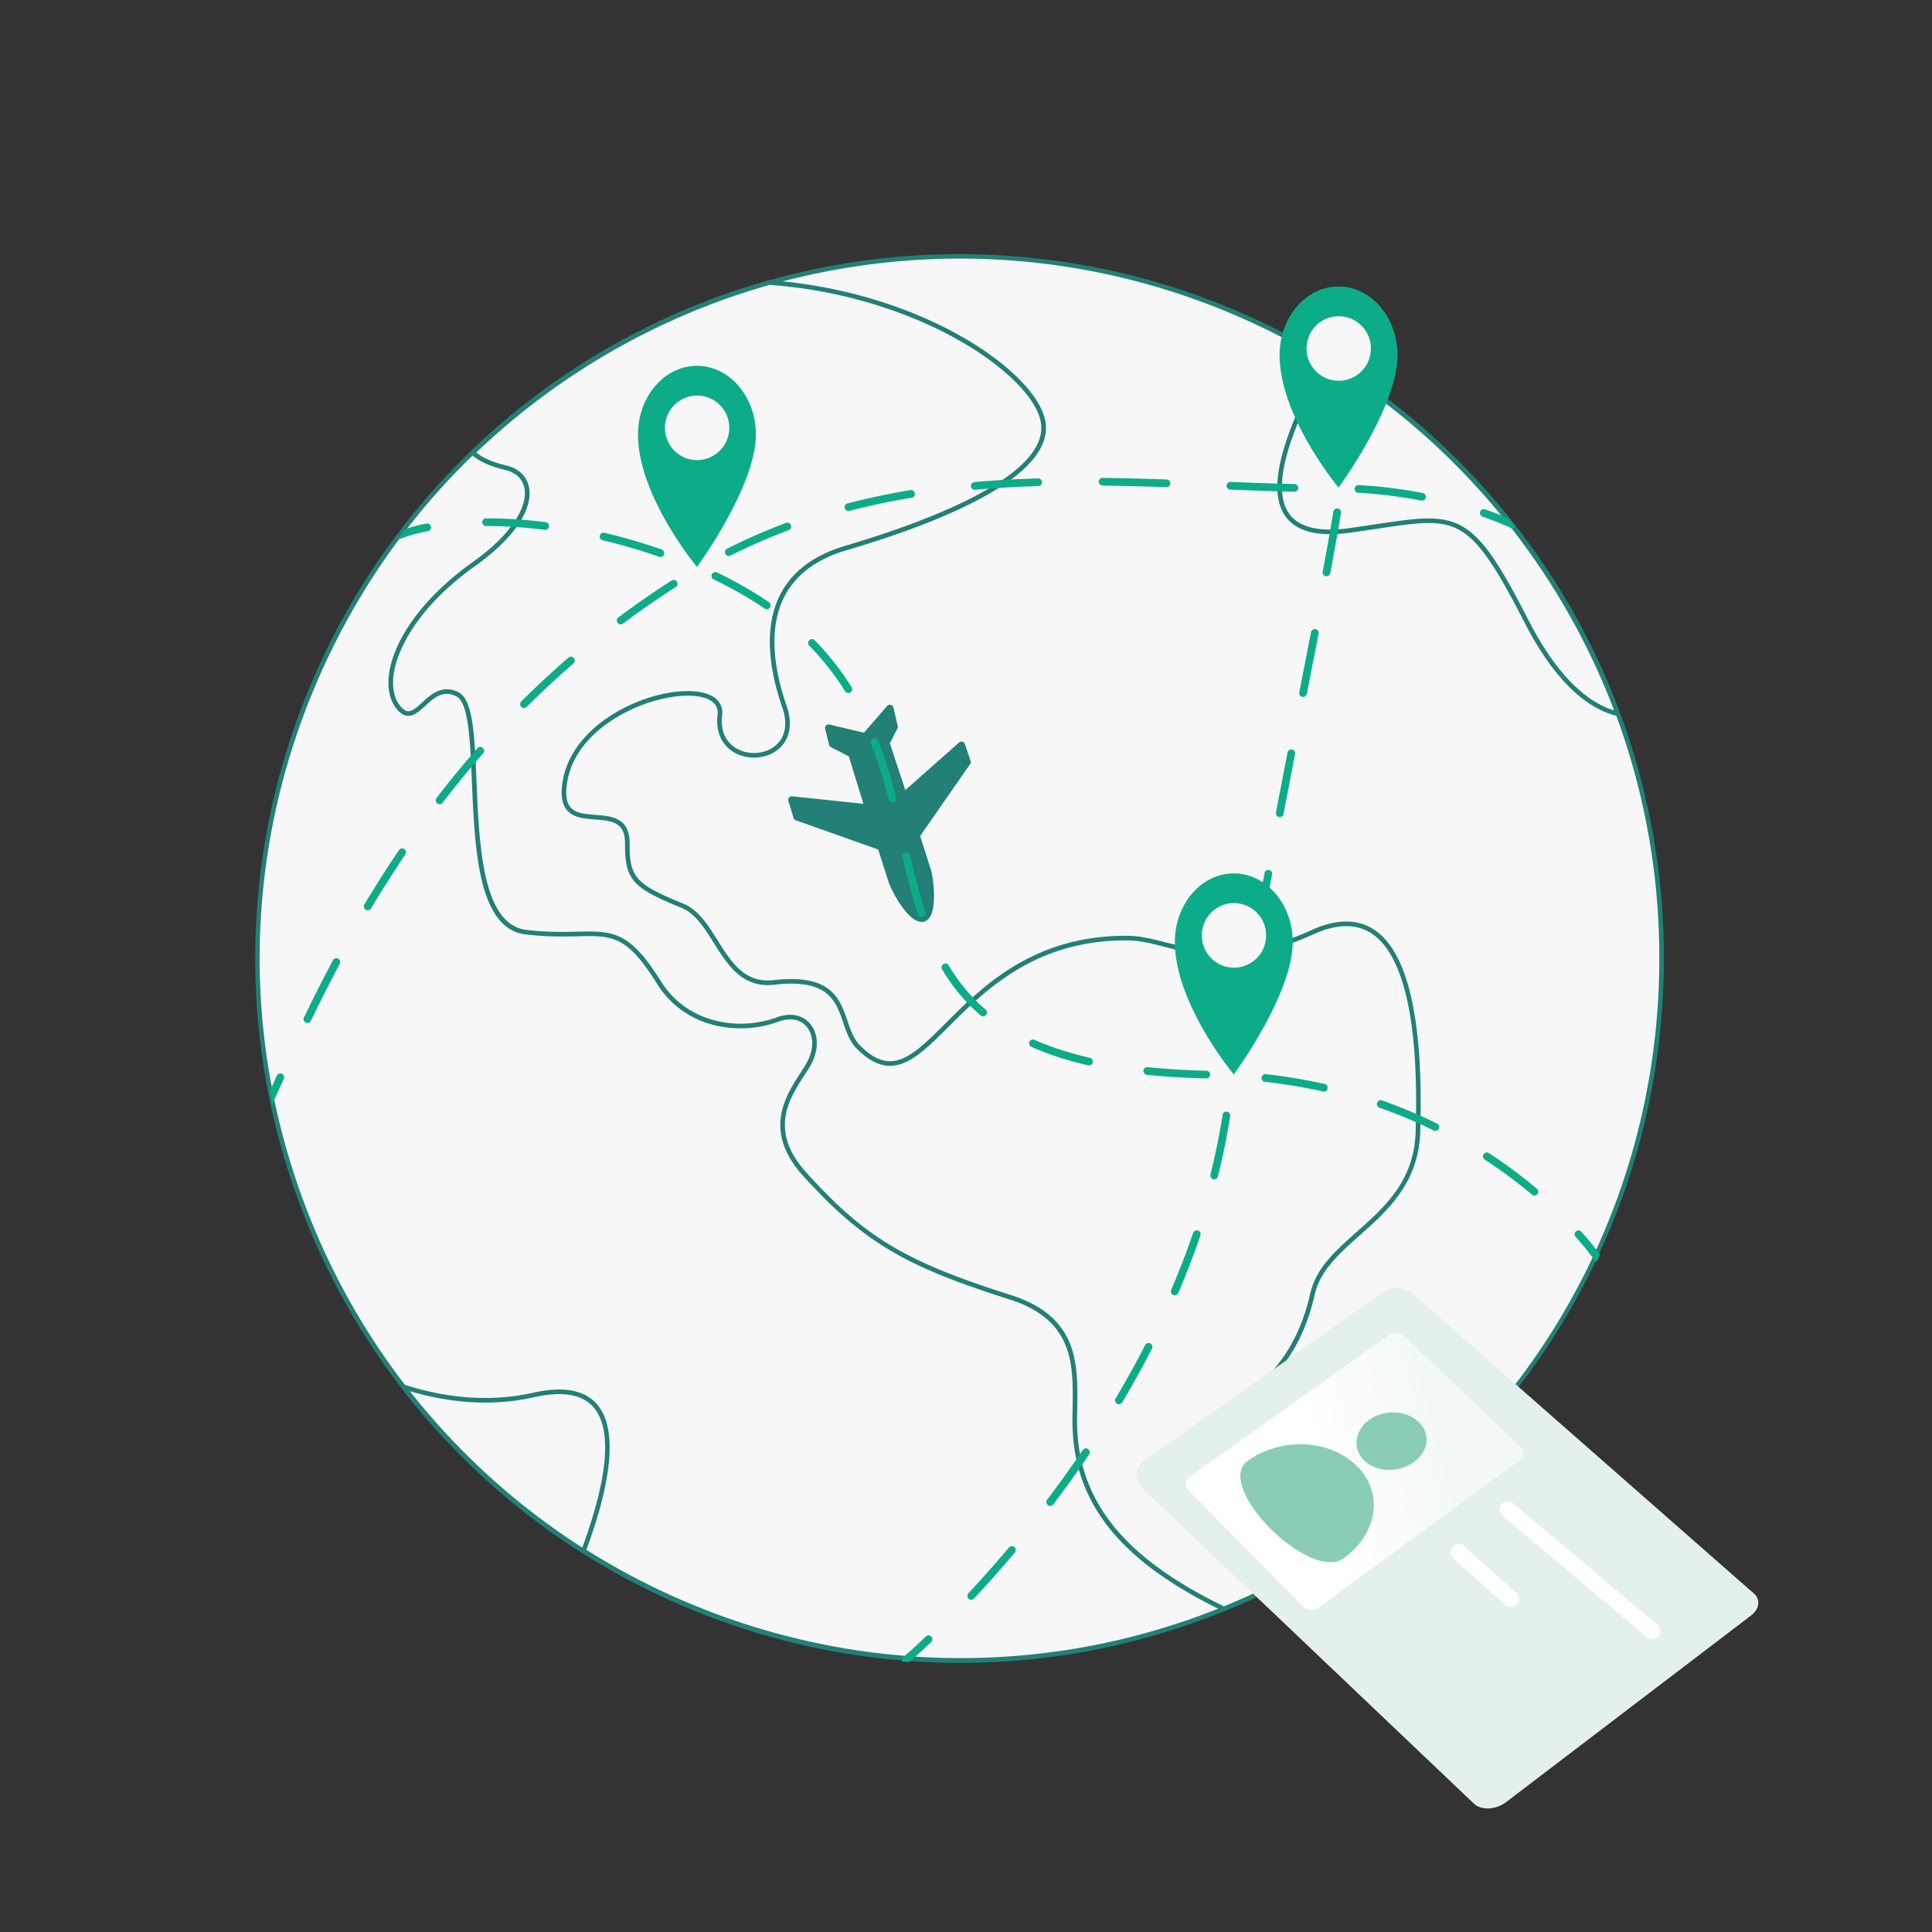
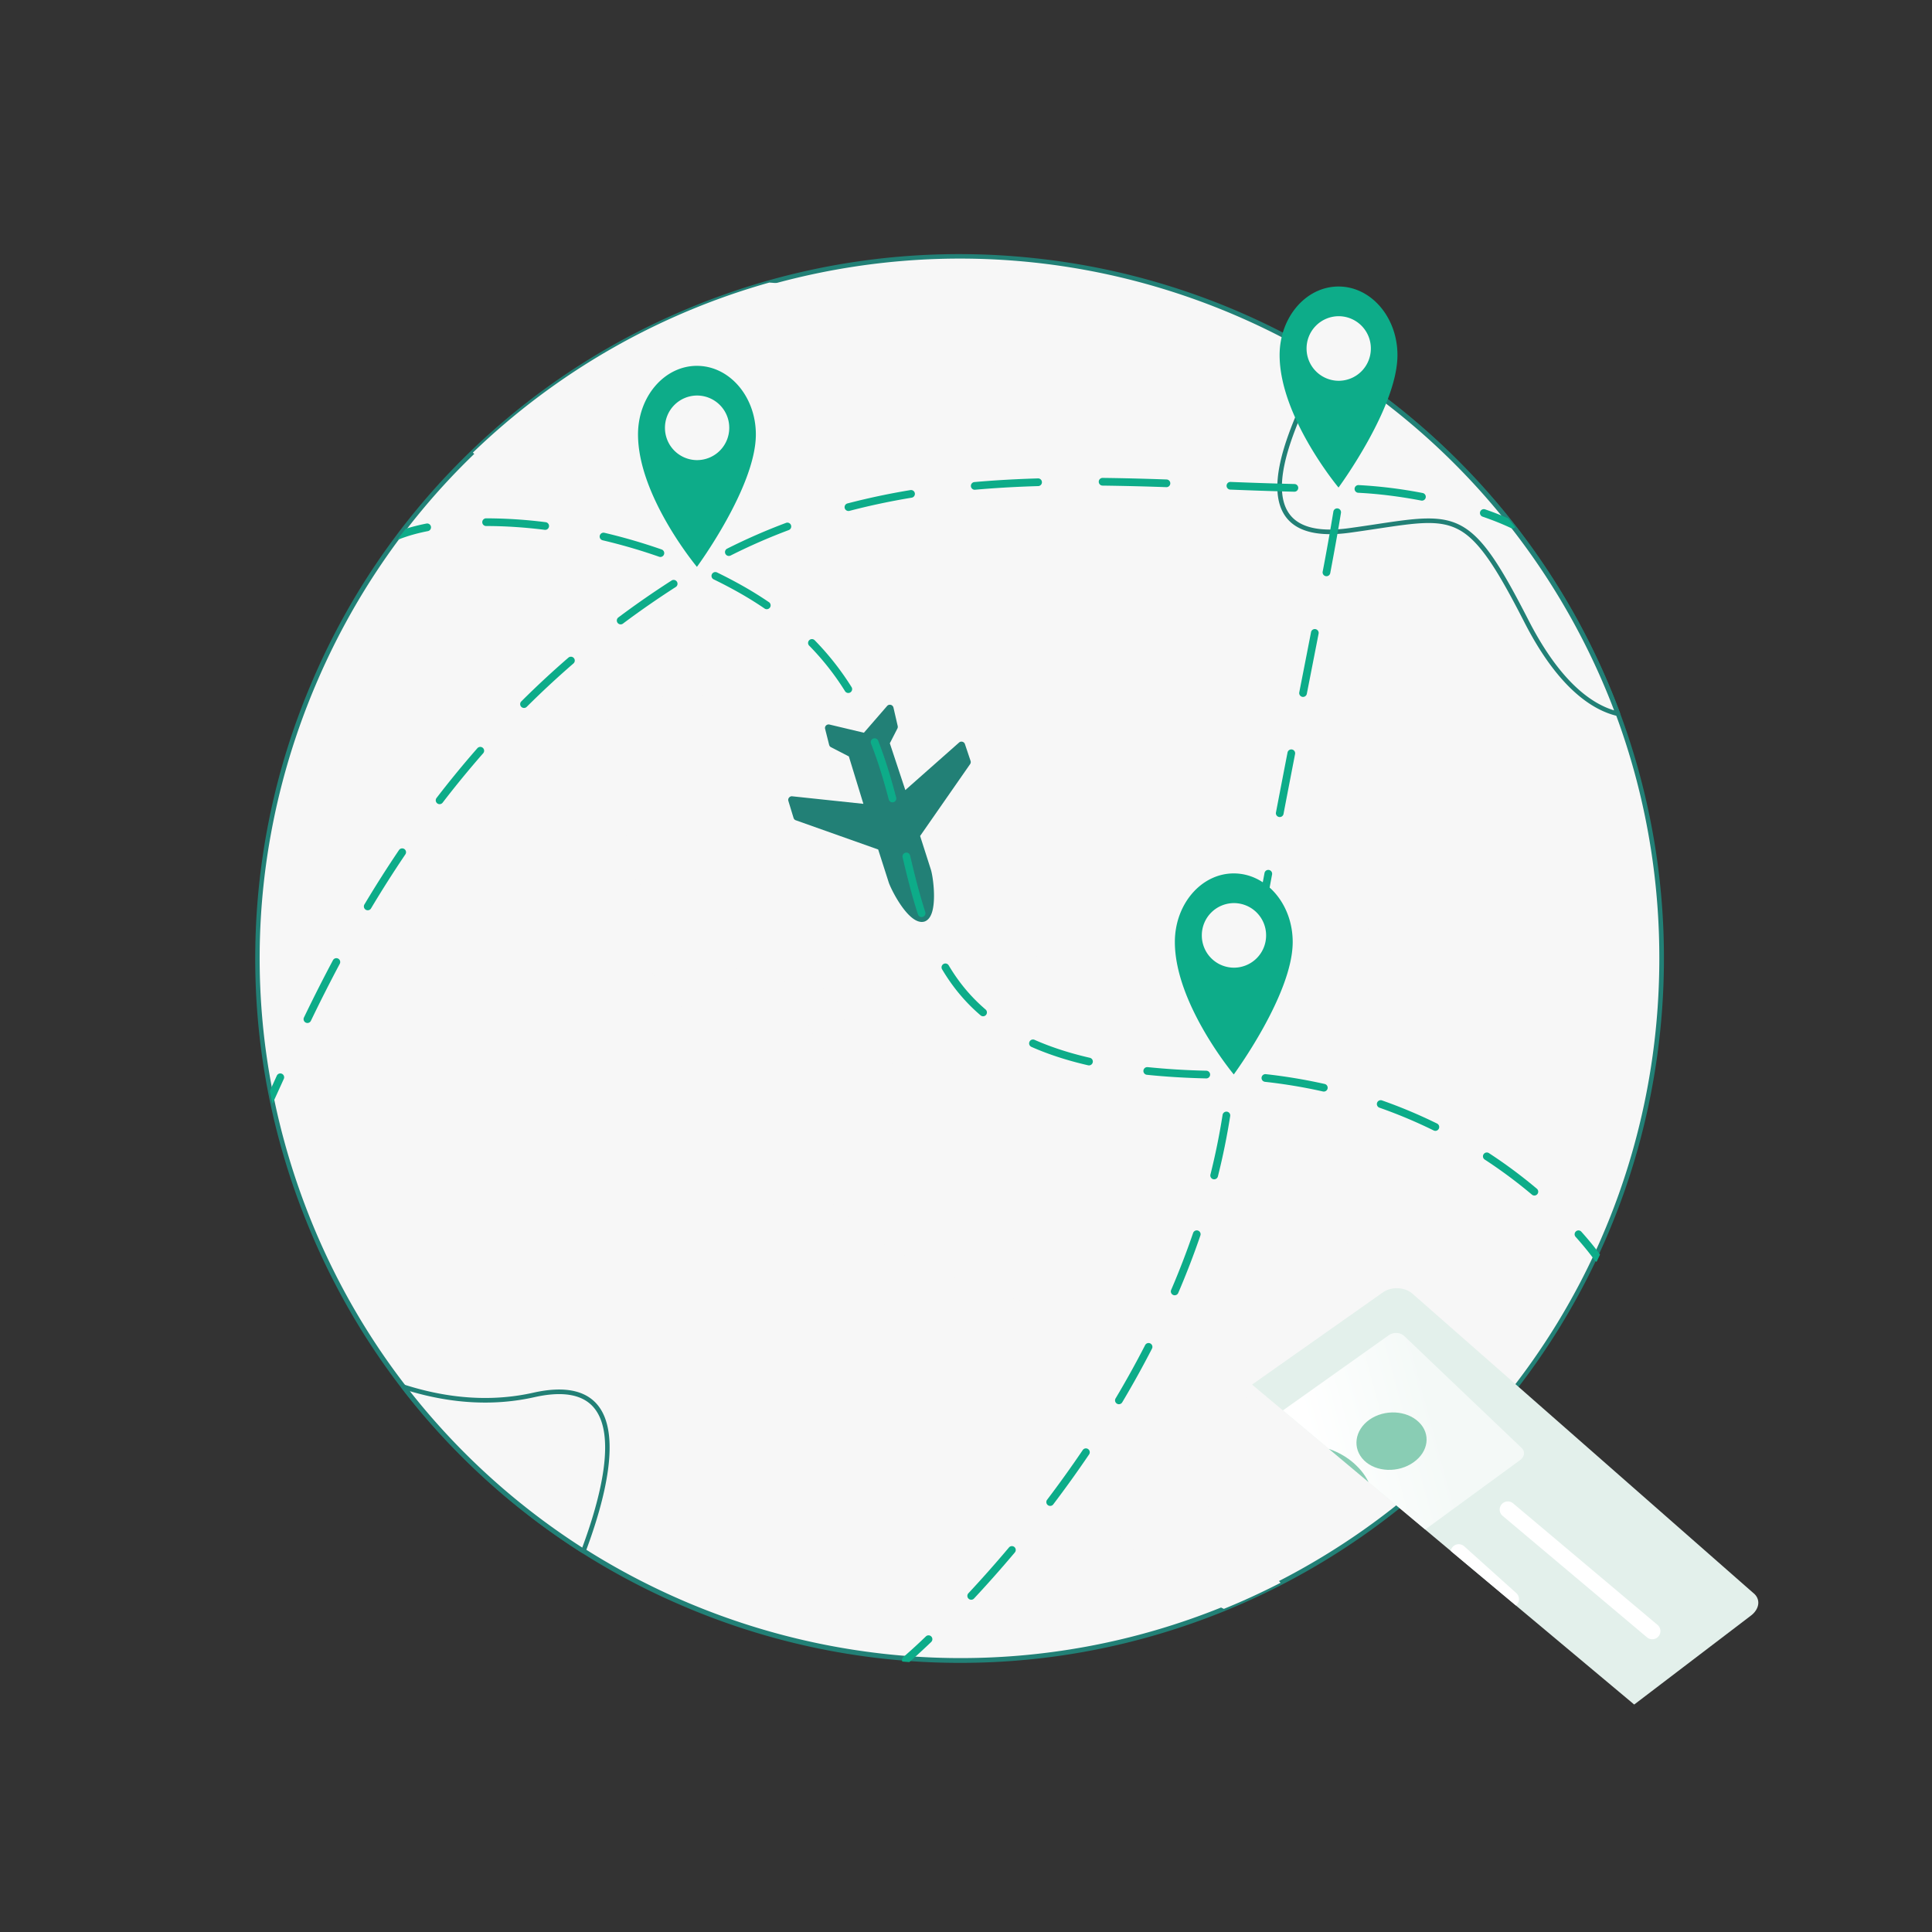
<svg xmlns="http://www.w3.org/2000/svg" width="200" height="200" fill="none">
  <rect width="100%" height="100%" fill="#333333" stroke="none" />
  <g clip-path="url(#a)">
    <path fill="#F7F7F7" d="M172.011 99.21c0 28.161-16.02 52.579-39.446 64.64a72.908 72.908 0 0 1-5.872 2.701h-.003c-37.199 15.089-79.588-2.831-94.68-40.026-15.09-37.196 2.833-79.58 40.032-94.67a72.712 72.712 0 0 1 7.6-2.603h.003a72.914 72.914 0 0 1 53.944 5.859h.003a72.558 72.558 0 0 1 38.419 64.1v-.001Z" />
    <path fill="#228076" d="M99.405 172.14a72.687 72.687 0 0 1-28.438-5.776 72.673 72.673 0 0 1-23.195-15.603c-6.904-6.901-12.281-15.025-15.982-24.147-3.7-9.121-5.504-18.695-5.36-28.455a72.667 72.667 0 0 1 5.768-27.352 72.672 72.672 0 0 1 15.605-23.193c6.902-6.903 15.027-12.28 24.15-15.98a73.188 73.188 0 0 1 7.643-2.616 72.834 72.834 0 0 1 27.613-2.279 72.833 72.833 0 0 1 26.474 8.151l.022.01a72.795 72.795 0 0 1 38.545 64.312c0 13.648-3.795 26.955-10.974 38.482a73.172 73.172 0 0 1-34.514 29.086c-8.779 3.558-17.978 5.36-27.357 5.36ZM79.692 29.486a72.748 72.748 0 0 0-7.56 2.59C54.2 39.352 40.174 53.172 32.638 70.994c-7.536 17.822-7.68 37.512-.405 55.442 15.017 37.014 57.35 54.91 94.368 39.895a72.681 72.681 0 0 0 5.855-2.693c24.252-12.485 39.317-37.172 39.317-64.427.027-26.79-14.637-51.266-38.274-63.879l-.022-.01c-16.581-8.832-35.676-10.906-53.767-5.84a.226.226 0 0 1-.018.005Z" />
    <path fill="#F7F7F7" d="M146.785 117.149c-.273 9.052-9.547 10.779-10.911 16.791-1.471 6.486-4.879 9.623-8.522 11.749-3.644 2.125-6.31 5.127-2.126 10.398 1.327 1.673 4.673 4.878 7.338 7.761a72.738 72.738 0 0 1-5.871 2.702h-.003c-10.442-5.055-15.492-11.04-15.433-19.648.034-4.866.742-10.255-6.68-12.612-10.591-3.359-14.987-5.797-21.256-12.718-4.72-5.211-.964-9.007.394-11.43 1.58-2.821-.14-5.743-3.243-4.596-3.863 1.428-9.392.75-12.246-3.824-4.462-7.153-5.857-4.31-13.752-5.22-7.895-.912-3.626-22.88-7.117-24.626-2.969-1.485-4.119 3.449-5.938 1.55-2.5-2.608-.244-9.44 7.654-15.045 6.652-4.723 6.665-9.157 3.278-9.964-1.718-.408-2.775-.967-3.4-1.562a72.576 72.576 0 0 1 30.69-17.604h.003c15.31 1.087 26.995 9.083 28.275 14.118 1.518 5.972-11.945 10.88-20.345 13.36-9.717 2.868-8.027 11.647-6.376 16.396 2.193 6.308-7.389 6.848-6.68.91.58-4.86-15.056-1.641-16.093 7.287-.675 5.803 6.544.892 6.517 5.991-.023 3.654.677 4.403 5.71 6.452 3.644 1.485 4.142 8.558 9.5 7.934 8.097-.945 6.442 4.334 8.637 6.612 7.288 7.557 9.717-11.335 27.936-11.2 4.637.033 8.908 4.048 19.131-.608 11.008-5.013 11.162 12.886 10.929 20.646Z" />
-     <path fill="#228076" d="M126.693 166.789a.257.257 0 0 1-.106-.024c-10.825-5.24-15.626-11.366-15.568-19.865.003-.371.009-.752.016-1.121.078-4.492.158-9.138-6.53-11.261-5.764-1.828-9.327-3.29-12.298-5.045-3.094-1.828-5.804-4.143-9.062-7.74-4.19-4.626-1.85-8.242-.303-10.635.247-.382.481-.744.665-1.073.768-1.369.76-2.843-.018-3.754-.654-.766-1.723-.948-2.934-.501-2.07.765-4.49.891-6.643.346-2.506-.635-4.542-2.11-5.888-4.268-3.144-5.04-4.636-5.006-8.241-4.924-1.388.032-3.114.07-5.336-.186-2.23-.257-3.725-2.092-4.573-5.61-.72-2.99-.879-6.805-1.019-10.17-.176-4.236-.342-8.238-1.604-8.869-1.398-.7-2.335.161-3.241.993-.81.745-1.729 1.589-2.762.51-.8-.834-1.147-2.059-1.006-3.542.166-1.747.99-3.722 2.384-5.712 1.527-2.179 3.709-4.306 6.309-6.152 4.434-3.148 5.675-6.016 5.357-7.65-.185-.954-.894-1.624-1.996-1.887-1.597-.379-2.778-.925-3.509-1.621a.24.24 0 0 1 0-.345 73.057 73.057 0 0 1 30.79-17.662.246.246 0 0 1 .085-.008c6.927.492 13.851 2.484 19.497 5.608 4.869 2.694 8.314 6.024 8.992 8.69.698 2.746-1.513 5.524-6.571 8.257-3.45 1.865-8.14 3.678-13.938 5.39-3.11.917-5.277 2.533-6.442 4.8-1.824 3.55-.885 8.098.224 11.289.883 2.54-.134 3.901-.818 4.486-1.178 1.006-3.066 1.183-4.49.422-1.377-.737-2.046-2.176-1.835-3.947.07-.584-.123-1.05-.574-1.387-1.346-1.004-4.746-.734-7.91.63-1.96.844-6.58 3.325-7.135 8.1-.119 1.023.007 1.743.384 2.2.534.649 1.533.725 2.59.806 1.669.128 3.56.273 3.545 2.958-.022 3.511.602 4.21 5.562 6.23 1.555.633 2.563 2.237 3.538 3.789 1.449 2.304 2.816 4.48 5.844 4.128 5.932-.692 6.827 1.932 7.617 4.248.318.931.618 1.811 1.22 2.435 1.101 1.142 2.127 1.702 3.137 1.712h.027c1.818 0 3.566-1.743 5.776-3.946 3.856-3.845 9.14-9.109 18.826-9.039 1.352.01 2.679.353 4.084.715 3.438.887 7.716 1.991 14.945-1.3 2.584-1.177 4.774-1.19 6.508-.036 3.505 2.33 5.106 9.363 4.759 20.905-.16 5.311-3.405 8.191-6.268 10.732-2.102 1.865-4.086 3.627-4.649 6.105-1.59 7.013-5.449 10.044-8.634 11.902-2.463 1.437-3.755 2.875-4.065 4.525-.302 1.605.373 3.462 2.006 5.519.772.974 2.276 2.514 3.868 4.143a186.396 186.396 0 0 1 3.458 3.605.234.234 0 0 1 .06.203.237.237 0 0 1-.126.171 73.55 73.55 0 0 1-5.89 2.71.238.238 0 0 1-.091.018Zm-44.89-61.739c.822 0 1.534.309 2.049.911.91 1.065.938 2.752.072 4.297-.192.343-.43.71-.681 1.099-1.556 2.406-3.687 5.701.256 10.055 6.069 6.701 10.22 9.184 21.151 12.651 3.142.998 5.137 2.631 6.098 4.994.845 2.078.804 4.443.764 6.731-.006.367-.013.747-.016 1.116-.056 8.265 4.635 14.247 15.204 19.385a73.279 73.279 0 0 0 5.476-2.509 194.8 194.8 0 0 0-3.236-3.364c-1.6-1.639-3.113-3.187-3.9-4.18-1.747-2.201-2.435-4.133-2.101-5.904.338-1.797 1.702-3.338 4.293-4.849 3.102-1.809 6.86-4.762 8.41-11.595.596-2.629 2.637-4.44 4.797-6.357 2.927-2.598 5.954-5.285 6.108-10.39.136-4.526-.015-8.227-.464-11.314-.689-4.748-2.063-7.837-4.082-9.18-1.588-1.055-3.622-1.03-6.046.074-7.383 3.362-11.751 2.234-15.262 1.328-1.376-.355-2.675-.69-3.969-.7-9.491-.066-14.688 5.114-18.485 8.899-2.288 2.282-4.098 4.086-6.112 4.087l-.033-.001c-1.144-.011-2.281-.618-3.476-1.857-.676-.702-1.007-1.673-1.328-2.613-.767-2.249-1.56-4.576-7.11-3.928a5.94 5.94 0 0 1-.69.041c-2.854 0-4.255-2.229-5.613-4.39-.978-1.556-1.902-3.025-3.314-3.6-2.49-1.015-3.999-1.743-4.84-2.687-.871-.98-1.03-2.157-1.02-3.988.013-2.24-1.431-2.35-3.103-2.479-1.11-.085-2.259-.173-2.922-.978-.465-.563-.625-1.4-.49-2.56.22-1.895 1.082-3.644 2.561-5.197 1.259-1.322 2.94-2.458 4.86-3.286 3.361-1.449 6.888-1.69 8.384-.573.589.44.852 1.07.762 1.825-.255 2.144.884 3.094 1.586 3.47 1.257.672 2.92.52 3.955-.364 1.022-.873 1.263-2.282.677-3.967-1.14-3.278-2.1-7.963-.198-11.663 1.227-2.388 3.492-4.084 6.732-5.04 8.165-2.41 21.645-7.314 20.181-13.072-.646-2.542-4.003-5.756-8.76-8.39-5.576-3.085-12.414-5.054-19.26-5.546a72.588 72.588 0 0 0-30.364 17.356c.68.56 1.722 1.01 3.102 1.337 1.296.309 2.132 1.111 2.355 2.26.448 2.306-1.627 5.346-5.55 8.13-5.85 4.153-8.224 8.674-8.494 11.52-.128 1.341.175 2.436.875 3.167.679.708 1.185.305 2.095-.53.929-.854 2.085-1.916 3.778-1.07 1.513.757 1.67 4.517 1.867 9.277.274 6.594.615 14.8 5.17 15.325 2.189.253 3.897.214 5.27.183 1.842-.042 3.172-.072 4.484.58 1.343.666 2.59 2.033 4.173 4.569 2.712 4.347 8.07 5.165 11.96 3.726a4.099 4.099 0 0 1 1.413-.272Z" />
    <path fill="#F7F7F7" d="M167.475 73.886c-2.446-.562-5.952-2.726-9.455-9.566-6.377-12.447-7.288-10.93-18.31-9.412-11.021 1.518-6.59-8.806-5.072-12.447.886-2.123-.087-5.173-1.049-7.35a72.917 72.917 0 0 1 33.886 38.776Z" />
    <path fill="#228076" d="M167.478 74.125a.233.233 0 0 1-.053-.006c-2.405-.553-6.026-2.682-9.615-9.69-2.681-5.234-4.537-8.302-6.66-9.522-2.024-1.162-4.348-.812-8.568-.177-.847.128-1.806.272-2.836.414-3.226.445-5.445-.087-6.595-1.58-2.207-2.866.105-8.404 1.215-11.065l.054-.13c.85-2.037-.1-5.019-1.046-7.161a.236.236 0 0 1 .056-.271.236.236 0 0 1 .275-.036 73.126 73.126 0 0 1 33.997 38.902c.013.036.018.075.013.113a.242.242 0 0 1-.126.182.245.245 0 0 1-.111.027Zm-19.61-20.454c1.352 0 2.477.223 3.52.822 2.238 1.286 4.062 4.282 6.847 9.718 3.289 6.422 6.56 8.64 8.856 9.326a72.647 72.647 0 0 0-33.012-37.89c.879 2.157 1.614 4.912.782 6.905l-.054.13c-1.076 2.579-3.316 7.945-1.277 10.591 1.037 1.347 3.107 1.818 6.151 1.398 1.026-.141 1.985-.285 2.83-.413 2.172-.327 3.897-.587 5.357-.587Z" />
    <path fill="#F7F7F7" d="M60.395 160.566a73.056 73.056 0 0 1-18.622-17.003c3.585 1.15 8.396 1.985 13.488.841 10.422-2.339 8.03 8.442 5.134 16.162Z" />
    <path fill="#228076" d="M60.395 160.805a.241.241 0 0 1-.128-.037 73.112 73.112 0 0 1-18.682-17.059.237.237 0 0 1-.007-.283.24.24 0 0 1 .269-.09c4.668 1.498 9.164 1.779 13.362.835 3.081-.691 5.297-.291 6.586 1.189 2.634 3.025.814 9.984-1.176 15.29a.24.24 0 0 1-.224.155Zm-17.966-16.79a72.602 72.602 0 0 0 17.846 16.191c1.904-5.146 3.596-11.736 1.16-14.533-1.165-1.338-3.224-1.686-6.122-1.036-4.062.913-8.394.703-12.884-.622Z" />
  </g>
  <g clip-path="url(#b)">
    <path fill="#228076" d="M96.34 94.792c.643-1.254.243-4.164 0-4.845l-1.09-3.407 5.18-7.445a.38.38 0 0 0 .04-.335l-.582-1.735a.369.369 0 0 0-.259-.238.362.362 0 0 0-.34.075l-5.57 4.926-1.604-4.842.784-1.531a.39.39 0 0 0 .03-.262l-.44-1.912a.378.378 0 0 0-.279-.275.372.372 0 0 0-.372.111l-2.407 2.776-3.57-.85a.383.383 0 0 0-.356.106.362.362 0 0 0-.088.35l.416 1.649a.379.379 0 0 0 .19.243l1.85.953 1.504 4.909-7.374-.782a.362.362 0 0 0-.32.138.399.399 0 0 0-.047.067.366.366 0 0 0-.024.278l.534 1.75c.036.113.116.21.228.248l8.535 3.027L92 91.345c.224.698 2.112 4.528 3.703 4.053.265-.092.48-.297.638-.606Z" />
  </g>
  <g clip-path="url(#c)">
    <path fill="#0DAC89" d="M41.306 55.831c.866-.345 1.872-.631 2.99-.85a.398.398 0 1 0-.153-.783c-.767.15-1.485.333-2.147.543-.287.37-.57.742-.85 1.118h.012a.4.4 0 0 0 .148-.028Zm15.138-.98a.399.399 0 0 0 .049-.794 49.6 49.6 0 0 0-6.142-.4h-.028a.398.398 0 1 0 0 .797h.028c1.925 0 3.958.133 6.043.394a.403.403 0 0 0 .05.003Zm45.064 50.256a.397.397 0 0 0 .644-.403.396.396 0 0 0-.126-.202c-1.507-1.29-2.755-2.782-3.814-4.562a.397.397 0 0 0-.55-.143.4.4 0 0 0-.135.55c1.105 1.856 2.407 3.413 3.981 4.76Zm-33.141-47.45a.399.399 0 0 0 .132-.774 58.93 58.93 0 0 0-5.928-1.728.4.4 0 0 0-.489.452.399.399 0 0 0 .306.324 58.143 58.143 0 0 1 5.847 1.704.401.401 0 0 0 .132.023Zm25.84 30.88a.4.4 0 0 0-.776.183c.456 1.94.966 4.005 1.602 5.955a.399.399 0 0 0 .758-.247c-.627-1.922-1.132-3.967-1.584-5.89Zm-9.885-22.272a.399.399 0 0 0-.569.558 27.473 27.473 0 0 1 3.724 4.727.398.398 0 1 0 .676-.422 28.65 28.65 0 0 0-3.83-4.863Zm-4.753-3.95a37.584 37.584 0 0 0-2.603-1.618 48.584 48.584 0 0 0-2.76-1.448.399.399 0 0 0-.347.717c.92.445 1.824.92 2.714 1.424a36.746 36.746 0 0 1 2.547 1.583.4.4 0 1 0 .449-.658Zm45.313 48.525a76.196 76.196 0 0 1-6.077-.371.405.405 0 0 0-.293.087.406.406 0 0 0-.145.268.394.394 0 0 0 .087.292.395.395 0 0 0 .268.146c1.904.198 3.97.325 6.141.375h.01a.397.397 0 0 0 .285-.674.399.399 0 0 0-.276-.123ZM90.906 76.671a.399.399 0 0 0-.743.29c.664 1.702 1.248 3.545 1.839 5.8a.398.398 0 1 0 .77-.202c-.598-2.286-1.19-4.156-1.866-5.888Zm21.917 32.832c-2.11-.484-4.037-1.11-5.728-1.86a.398.398 0 0 0-.323.729c1.737.771 3.713 1.413 5.873 1.908a.4.4 0 0 0 .426-.601.396.396 0 0 0-.248-.176Zm24.306 2.709a55.68 55.68 0 0 0-6.092-1.015.407.407 0 0 0-.293.085.407.407 0 0 0-.147.268.407.407 0 0 0 .086.293.407.407 0 0 0 .267.147c2.029.223 4.05.56 6.004 1a.396.396 0 0 0 .3-.053.394.394 0 0 0 .18-.404.395.395 0 0 0-.163-.258.394.394 0 0 0-.142-.063Zm17.004 7.157a.404.404 0 0 0-.299-.056.387.387 0 0 0-.143.061.397.397 0 0 0 .007.663 49.734 49.734 0 0 1 4.883 3.629.397.397 0 0 0 .631-.168.398.398 0 0 0-.117-.441 50.625 50.625 0 0 0-4.962-3.688Zm-5.369-3.06a51.962 51.962 0 0 0-5.697-2.393.41.41 0 0 0-.307.014.411.411 0 0 0-.205.228.394.394 0 0 0 .018.306.4.4 0 0 0 .229.204 51.122 51.122 0 0 1 5.61 2.356.396.396 0 0 0 .573-.331.388.388 0 0 0-.098-.289.423.423 0 0 0-.123-.095Zm14.374 11.166a.396.396 0 0 0-.031.562c1.309 1.462 1.968 2.424 1.975 2.433a.396.396 0 0 0 .199.152c.119-.25.237-.501.352-.752-.238-.332-.874-1.183-1.933-2.364a.394.394 0 0 0-.562-.031Zm-9.911-74.498a.403.403 0 0 0 .019.304.401.401 0 0 0 .228.202c1.076.37 2.057.764 2.917 1.17a.396.396 0 0 0 .457-.084c-.24-.307-.482-.611-.726-.913a31.4 31.4 0 0 0-2.388-.927.4.4 0 0 0-.507.247Zm-6.029-1.151a.397.397 0 0 0 .397-.361.4.4 0 0 0-.322-.429 48.396 48.396 0 0 0-6.629-.82.4.4 0 0 0-.38.227.403.403 0 0 0 .189.531.404.404 0 0 0 .151.038c2.083.106 4.276.377 6.519.807a.38.38 0 0 0 .075.007Zm-65.82 2.299a61.67 61.67 0 0 0-6.107 2.672.398.398 0 1 0 .359.712 60.906 60.906 0 0 1 6.028-2.638.399.399 0 0 0-.28-.747Zm-11.887 5.99a93.977 93.977 0 0 0-5.466 3.792.399.399 0 1 0 .477.639 93.324 93.324 0 0 1 5.42-3.76.4.4 0 1 0-.43-.671Zm64.507-9.212a.4.4 0 0 0 .395-.393.4.4 0 0 0-.385-.404 441.067 441.067 0 0 1-6.619-.218.396.396 0 0 0-.413.383.4.4 0 0 0 .382.414c2.106.081 4.367.164 6.631.218h.009Zm-39.294.159a.397.397 0 0 0-.458-.328 73.302 73.302 0 0 0-6.514 1.38.397.397 0 0 0-.1.73.398.398 0 0 0 .302.042c2.063-.54 4.23-1 6.442-1.366a.398.398 0 0 0 .328-.459Zm-45.29 26.397a103.39 103.39 0 0 0-4.22 5.142.4.4 0 0 0 .21.633.4.4 0 0 0 .421-.147 102.46 102.46 0 0 1 4.188-5.103.397.397 0 0 0-.477-.62.397.397 0 0 0-.123.095ZM35.008 99.236a.398.398 0 0 0-.539.164c-1 1.877-1.983 3.816-3.003 5.928a.397.397 0 1 0 .718.346 165.063 165.063 0 0 1 2.988-5.9.398.398 0 0 0-.164-.538Zm6.849-11.345a.4.4 0 0 0-.553.107 120.172 120.172 0 0 0-3.568 5.612.399.399 0 1 0 .684.409 119.528 119.528 0 0 1 3.544-5.575.398.398 0 0 0-.107-.553Zm78.893-37.46a.396.396 0 0 0 .398-.391.397.397 0 0 0-.384-.405c-2.562-.089-4.67-.14-6.635-.163h-.005a.399.399 0 0 0-.004.797 286.693 286.693 0 0 1 6.63.162ZM58.841 68.08a95.474 95.474 0 0 0-4.876 4.528.398.398 0 0 0 .562.564 94.749 94.749 0 0 1 4.835-4.489.398.398 0 0 0-.521-.603Zm42.042-17.38.036-.001c2.102-.187 4.258-.31 6.591-.38a.4.4 0 0 0-.023-.796c-2.349.07-4.521.194-6.639.382a.4.4 0 0 0 .035.795Zm-71.502 60.984a.4.4 0 0 0-.502-.539.405.405 0 0 0-.223.208l-.421.927-.297.652c.084.447.173.892.266 1.337.244-.533.495-1.086.756-1.659l.421-.926ZM139.16 43.135a.398.398 0 0 0-.379.417c.001.01.048 1.037-.079 3.143a.395.395 0 0 0 .24.39.4.4 0 0 0 .431-.076.397.397 0 0 0 .124-.266c.13-2.157.082-3.187.08-3.23a.398.398 0 0 0-.417-.378Zm-7.794 46.924a.397.397 0 0 0-.465.319 1282.02 1282.02 0 0 0-1.149 6.246.401.401 0 0 0 .322.458.4.4 0 0 0 .462-.316c.361-1.991.747-4.091 1.149-6.242a.4.4 0 0 0-.319-.465Zm2.385-12.472a.4.4 0 0 0-.467.316c-.404 2.077-.805 4.156-1.203 6.235a.4.4 0 0 0 .783.15c.397-2.079.798-4.156 1.202-6.234a.4.4 0 0 0-.315-.467Zm-4.649 24.963a.399.399 0 0 0-.461.324 794.642 794.642 0 0 0-1.067 6.263.41.41 0 0 0 .089.323.4.4 0 0 0 .697-.192c.334-2.009.692-4.114 1.066-6.257a.4.4 0 0 0-.324-.461Zm9.384-49.918a.397.397 0 0 0-.456.33 241.437 241.437 0 0 1-1.112 6.243.4.4 0 0 0 .784.148c.512-2.72.866-4.71 1.115-6.265a.402.402 0 0 0-.331-.456Zm-11.471 62.448a.403.403 0 0 0-.454.338 70.012 70.012 0 0 1-1.257 6.17.4.4 0 0 0 .072.342.39.39 0 0 0 .315.153.403.403 0 0 0 .386-.301 70.55 70.55 0 0 0 1.27-6.235l.003-.02a.394.394 0 0 0-.335-.447Zm7.8-42.942a.4.4 0 0 0 .467-.315l.244-1.245c.341-1.74.668-3.407.976-4.987a.4.4 0 0 0-.724-.296.398.398 0 0 0-.059.144c-.307 1.58-.634 3.245-.975 4.986l-.244 1.245a.4.4 0 0 0 .315.468Zm-15.734 66.936a.393.393 0 0 0-.304-.025.394.394 0 0 0-.233.197 100.99 100.99 0 0 1-3.066 5.529.399.399 0 0 0 .685.408 101.55 101.55 0 0 0 3.09-5.573.388.388 0 0 0 .025-.304.394.394 0 0 0-.197-.232Zm-14.635 21.122a124.898 124.898 0 0 1-4.198 4.738.398.398 0 0 0 .583.543 125.561 125.561 0 0 0 4.224-4.767.401.401 0 0 0-.046-.564.407.407 0 0 0-.442-.048.399.399 0 0 0-.121.098Zm8.191-10.191a.395.395 0 0 0-.553.106 117.88 117.88 0 0 1-3.687 5.142.398.398 0 0 0 .635.481 118.69 118.69 0 0 0 3.712-5.176.4.4 0 0 0-.107-.553Zm11.379-22.615a.398.398 0 0 0-.506.249 83.49 83.49 0 0 1-2.272 5.892.392.392 0 0 0 .034.376.394.394 0 0 0 .332.179.399.399 0 0 0 .367-.241 84.414 84.414 0 0 0 2.293-5.949.4.4 0 0 0-.248-.506ZM96.41 169.414a.397.397 0 0 0-.564-.013 61.165 61.165 0 0 1-2.332 2.139.397.397 0 0 0-.105.462c.24.02.481.04.722.058.27-.234 1.068-.937 2.266-2.083a.4.4 0 0 0 .013-.563Z" />
  </g>
  <g clip-path="url(#d)">
    <path fill="#E3F0EB" d="m152.65 186.779-34.49-32.802c-.763-.838-.574-2.127.421-2.871l24.62-17.351c.961-.635 2.371-.504 3.152.286l35.118 30.839c.83.627.706 1.705-.279 2.415l-25.214 19.209c-1.019.817-2.51.944-3.328.275Z" />
    <path fill="url(#e)" d="m134.938 166.375-11.939-12.131c-.384-.411-.292-1.046.205-1.417l20.595-14.629c.483-.326 1.191-.271 1.582.121l12.128 11.564c.401.362.33.93-.158 1.27l-20.79 15.213c-.502.385-1.229.39-1.623.009Z" />
    <path fill="#89CDB4" d="M146.333 151.374c-1.566 1.113-3.859 1.039-5.116-.184-1.254-1.233-1.001-3.138.56-4.234 1.557-1.085 3.835-.962 5.094.256 1.262 1.206 1.024 3.061-.538 4.162Zm-7.179 9.901c-3.532 2.663-13.527-7.437-10.021-10.021 3.487-2.526 8.537-2.263 11.309.49 2.789 2.701 2.226 6.925-1.288 9.531Z" />
    <path fill="#fff" d="M171.038 169.693c-.2 0-.393-.07-.545-.199l-14.946-12.578a.841.841 0 0 1-.1-1.188.846.846 0 0 1 1.191-.1l14.946 12.578a.841.841 0 0 1-.546 1.487Zm-14.643-3.312a.844.844 0 0 1-.566-.217l-5.385-4.838a.842.842 0 0 1-.063-1.191.848.848 0 0 1 1.195-.062l5.385 4.838a.841.841 0 0 1-.566 1.47Z" />
  </g>
  <g clip-path="url(#f)">
    <path fill="#F7F7F7" d="M72.192 48.449c2.37 0 4.29-1.93 4.29-4.31 0-2.381-1.92-4.311-4.29-4.311-2.369 0-4.29 1.93-4.29 4.31 0 2.381 1.921 4.311 4.29 4.311Z" />
    <path fill="#0DAC89" d="M72.147 37.872c-3.369 0-6.1 3.18-6.1 7.1 0 6.408 6.099 13.71 6.099 13.71s6.1-8.282 6.1-13.709c0-3.921-2.73-7.1-6.1-7.1Zm.018 9.76a3.335 3.335 0 0 1-3.328-3.344 3.335 3.335 0 0 1 3.328-3.343 3.336 3.336 0 0 1 3.327 3.343 3.336 3.336 0 0 1-3.327 3.343Z" />
  </g>
  <g clip-path="url(#g)">
    <path fill="#F7F7F7" d="M138.61 40.237c2.37 0 4.291-1.93 4.291-4.31 0-2.381-1.921-4.311-4.291-4.311-2.369 0-4.29 1.93-4.29 4.31s1.921 4.31 4.29 4.31Z" />
    <path fill="#0DAC89" d="M138.565 29.66c-3.369 0-6.1 3.179-6.1 7.1 0 6.408 6.099 13.71 6.099 13.71s6.1-8.282 6.1-13.709c0-3.922-2.731-7.1-6.099-7.101Zm.018 9.759a3.334 3.334 0 0 1-3.327-3.343 3.335 3.335 0 0 1 3.327-3.343 3.335 3.335 0 0 1 3.327 3.343 3.335 3.335 0 0 1-3.327 3.343Z" />
  </g>
  <g clip-path="url(#h)">
    <path fill="#F7F7F7" d="M127.767 100.992c2.369 0 4.29-1.93 4.29-4.31 0-2.381-1.921-4.311-4.29-4.311-2.37 0-4.29 1.93-4.29 4.31 0 2.381 1.92 4.311 4.29 4.311Z" />
    <path fill="#0DAC89" d="M127.721 90.415c-3.369 0-6.1 3.18-6.1 7.1 0 6.408 6.099 13.711 6.099 13.711s6.1-8.283 6.1-13.71c0-3.921-2.73-7.1-6.099-7.1Zm.018 9.759a3.335 3.335 0 0 1-3.327-3.343 3.335 3.335 0 0 1 3.327-3.343 3.336 3.336 0 0 1 3.328 3.343 3.335 3.335 0 0 1-3.328 3.343Z" />
  </g>
  <defs>
    <clipPath id="a">
      <path fill="#fff" d="M26.422 26.311H172.25V172.14H26.422z" />
    </clipPath>
    <clipPath id="b">
      <path fill="#fff" d="M81.594 72.954h18.897V95.44H81.594z" />
    </clipPath>
    <clipPath id="c">
      <path fill="#fff" d="M27.938 43.135h137.696V172.06H27.938z" />
    </clipPath>
    <clipPath id="d">
-       <path fill="#fff" d="M117.691 133.352h64.329v53.857h-64.329z" />
+       <path fill="#fff" d="M117.691 133.352h64.329v53.857z" />
    </clipPath>
    <clipPath id="f">
      <path fill="#fff" d="M66.047 37.872h12.199v20.81h-12.2z" />
    </clipPath>
    <clipPath id="g">
      <path fill="#fff" d="M132.465 29.66h12.199v20.81h-12.199z" />
    </clipPath>
    <clipPath id="h">
      <path fill="#fff" d="M121.621 90.415h12.199v20.81h-12.199z" />
    </clipPath>
    <linearGradient id="e" x1="155.966" x2="97.471" y1="148.027" y2="163.964" gradientUnits="userSpaceOnUse">
      <stop offset=".108" stop-color="#fff" stop-opacity=".6" />
      <stop offset=".328" stop-color="#fff" />
    </linearGradient>
  </defs>
</svg>